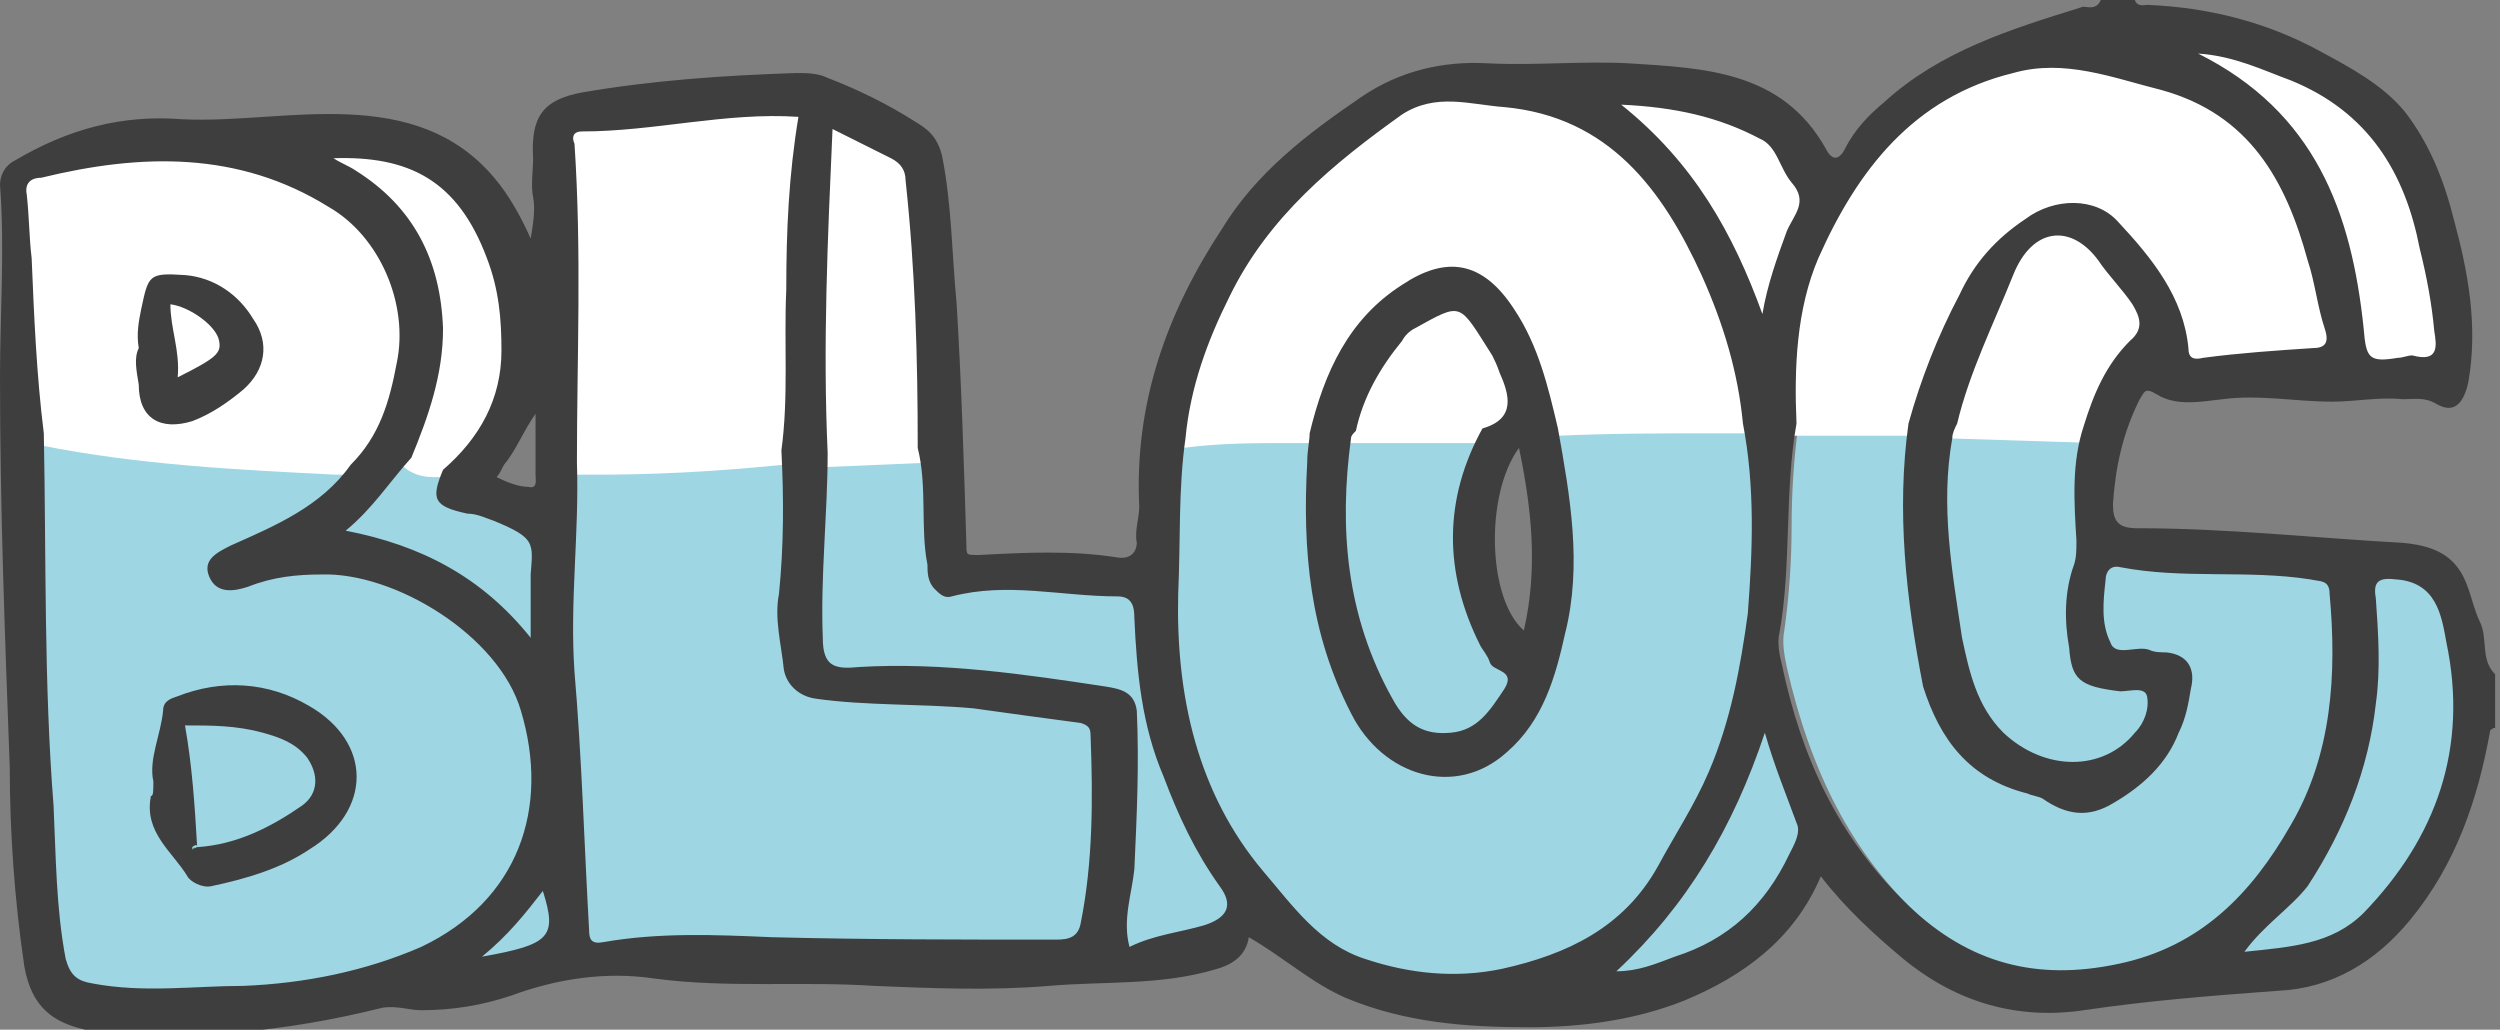
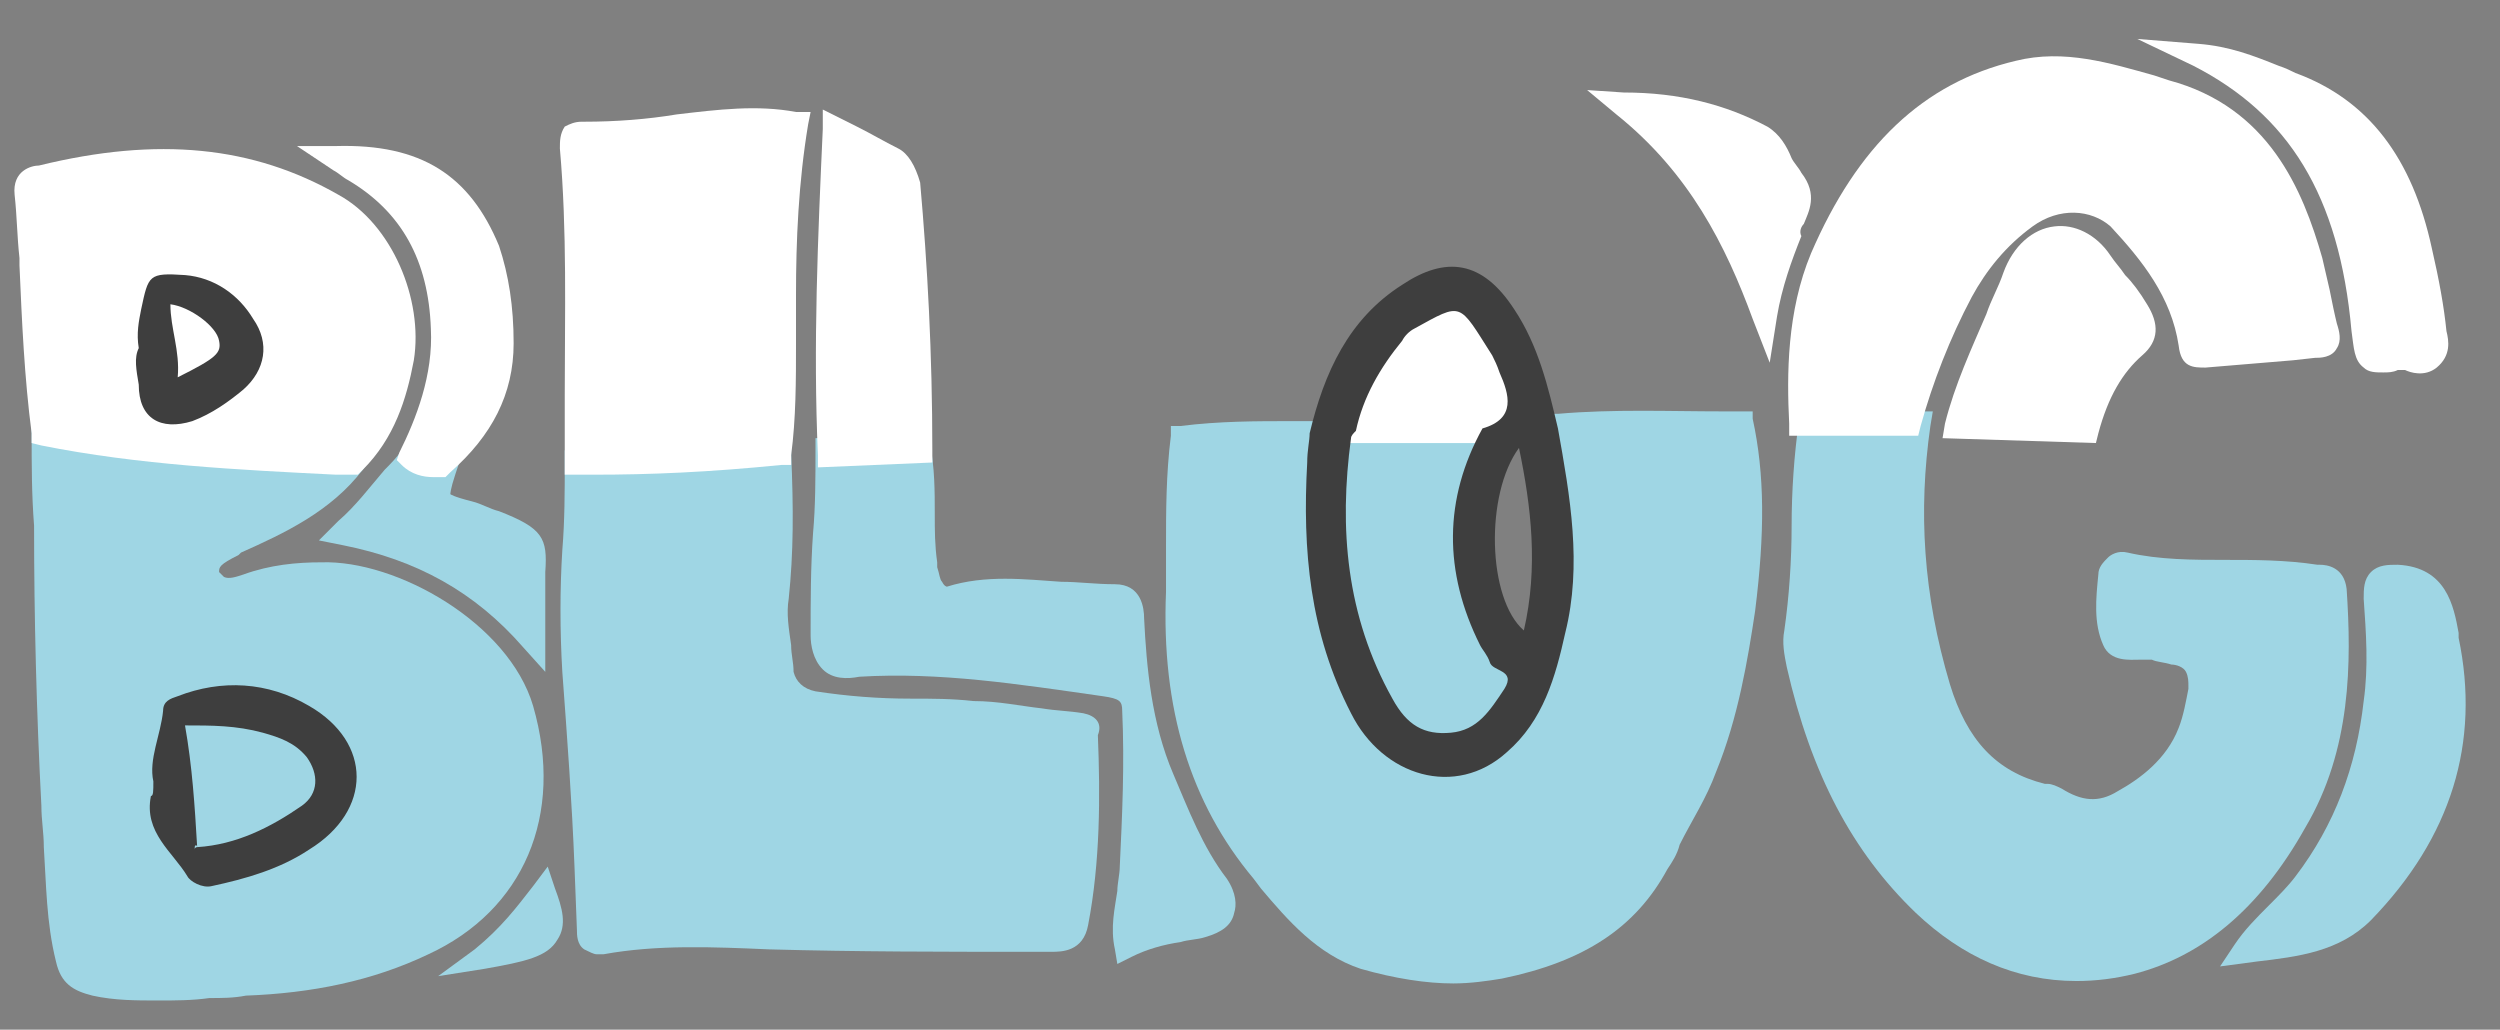
<svg xmlns="http://www.w3.org/2000/svg" version="1.1" id="レイヤー_1" x="0px" y="0px" viewBox="0 0 102.7 42.3" style="enable-background:new 0 0 102.7 42.3;" xml:space="preserve">
  <rect x="0" y="0" width="102.7" height="42.3" fill="#808080" stroke="none" />
  <style type="text/css">
	.st0{fill:#9FD6E4;}
	.st1{fill:#FFFFFF;}
	.st2{fill:#3E3E3E;}
	.st3{fill:#9ED5E3;}
</style>
  <g>
    <g>
      <path class="st0" d="M68.5,35.7c0.2-0.3,0.4-0.6,0.5-1c0.5-1,1.1-1.9,1.5-3c0.9-2.2,1.3-4.6,1.6-6.6c0.4-3.2,0.4-5.6-0.1-7.9    L72,16.9l-1.2,0c-2.2,0-4.5-0.1-6.8,0.1l-0.6,0l0.1,0.6c0.5,2.8,0.9,5.5,0.3,8.2c-0.4,1.8-0.9,3.5-2.2,4.6c-0.8,0.7-1.8,1-2.8,0.8    c-1.2-0.2-2.2-1.1-2.9-2.3c-1.4-2.8-2-5.9-1.7-10c0-0.2,0.1-0.5,0.1-0.7l0.1-0.9l-1.3,0c-1.5,0-3,0-4.6,0.2l-0.4,0l0,0.4    c-0.2,1.6-0.2,3.1-0.2,4.6c0,0.6,0,1.2,0,1.8c-0.2,4.8,1,8.7,3.6,11.8l0.3,0.4c1.1,1.3,2.3,2.7,4.1,3.3c1.4,0.4,2.7,0.6,3.8,0.6    c0.7,0,1.4-0.1,2-0.2C65.1,39.5,67.2,38.1,68.5,35.7z" />
      <path class="st0" d="M21.9,29c-1-3.4-5.6-6-8.7-5.9c-1,0-2.1,0.1-3.2,0.5c-0.3,0.1-0.6,0.2-0.8,0.1c0,0-0.1-0.1-0.2-0.2    C9,23.3,9,23.2,9.8,22.8l0.1-0.1c1.8-0.8,3.7-1.7,5-3.4l0.5-0.7l-1.6-0.1c-3.9-0.2-8-0.4-11.9-1.2l-0.6-0.1l0,0.6    c0,1.3,0,2.5,0.1,3.8c0,3.8,0.1,7.7,0.3,11.5c0,0.6,0.1,1.1,0.1,1.7c0.1,1.5,0.1,3.1,0.5,4.7c0.2,0.9,0.7,1.2,1.5,1.4    c0.9,0.2,1.8,0.2,2.7,0.2c0.7,0,1.4,0,2.1-0.1c0.5,0,1,0,1.5-0.1c2.7-0.1,5.2-0.6,7.5-1.7C21.5,37.4,23.2,33.5,21.9,29z M6.8,32.4    c0-0.1,0-0.2,0-0.3l0-0.1c-0.1-0.5,0-1,0.2-1.5c0-0.2,0.1-0.4,0.1-0.6l0,0c0.3,1.4,0.4,2.8,0.5,4.4l-0.2,0l0.4,0.9    c-0.1-0.1-0.1-0.2-0.2-0.3c-0.5-0.6-0.9-1.2-0.8-2C6.8,32.8,6.8,32.6,6.8,32.4z M8.6,35.2c1.3-0.2,2.6-0.7,4-1.7    c0.4-0.3,0.6-0.7,0.7-1.2c0.1-0.5-0.1-1.1-0.5-1.5c-0.6-0.7-1.4-1-2.1-1.2c-0.9-0.2-1.8-0.3-2.7-0.3l-1.1-0.1c0,0,0,0,0,0    c0,0,0.1-0.1,0.3-0.1c0.7-0.3,1.5-0.5,2.2-0.5c1,0,1.9,0.3,2.8,0.8c1.1,0.6,1.7,1.5,1.7,2.4c0,1-0.6,1.9-1.7,2.7    c-1.1,0.7-2.4,1.1-3.8,1.5L8.6,35.2z" />
      <path class="st0" d="M44.5,29.3c-0.6-0.1-1.1-0.1-1.7-0.2c-0.9-0.1-1.8-0.3-2.8-0.3c-0.9-0.1-1.7-0.1-2.6-0.1    c-1.3,0-2.6-0.1-3.9-0.3c-0.5-0.1-0.8-0.4-0.9-0.8c0-0.4-0.1-0.7-0.1-1.1c-0.1-0.7-0.2-1.3-0.1-1.9c0.2-1.9,0.2-3.7,0.1-6l0-0.5    l-0.5,0c-3.3,0.3-5.9,0.4-8.3,0.4l-0.5,0l0,0.5c0,1.2,0,2.4-0.1,3.6c-0.1,1.6-0.1,3.3,0,5c0.2,2.7,0.4,5.4,0.5,8l0.1,2.6    c0,0.2,0,0.6,0.3,0.8c0.2,0.1,0.4,0.2,0.5,0.2c0.1,0,0.2,0,0.3,0c2.2-0.4,4.5-0.3,6.8-0.2c3.6,0.1,7.2,0.1,10.7,0.1l0.9,0    c0.4,0,1.3,0,1.5-1.1c0.5-2.6,0.5-5.3,0.4-7.8C45.3,29.7,45,29.4,44.5,29.3z" />
      <path class="st0" d="M94.7,34c1.9-3.2,1.9-6.8,1.7-9.8c-0.1-0.9-0.8-1-1.1-1l-0.1,0c-1.3-0.2-2.6-0.2-3.8-0.2c-1.3,0-2.7,0-4-0.3    c-0.4-0.1-0.7,0.1-0.8,0.2c-0.2,0.2-0.4,0.4-0.4,0.7c-0.1,1-0.2,2,0.2,2.9c0.3,0.7,1.1,0.6,1.5,0.6c0.2,0,0.4,0,0.5,0    c0.2,0.1,0.5,0.1,0.8,0.2c0.2,0,0.5,0.1,0.6,0.3c0.1,0.2,0.1,0.4,0.1,0.6l0,0.1c-0.1,0.5-0.2,1.1-0.4,1.6    c-0.5,1.3-1.6,2.1-2.5,2.6c-0.8,0.5-1.5,0.4-2.3-0.1c-0.2-0.1-0.4-0.2-0.6-0.2l-0.1,0c-2-0.5-3.2-1.8-3.9-4.1    c-1.1-3.7-1.3-7.1-0.8-10.6l0.1-0.6l-5.4,0l-0.1,0.4c-0.2,1.4-0.3,2.9-0.3,4.3c0,1.4-0.1,2.9-0.3,4.3c-0.1,0.5,0,1,0.1,1.5    c1,4.4,2.7,7.6,5.3,10.1c1.9,1.8,4.1,2.8,6.6,2.8c0.8,0,1.6-0.1,2.4-0.3C90.4,39.3,92.8,37.4,94.7,34z" />
      <path class="st0" d="M48.2,31.8c-0.9-2.1-1.1-4.4-1.2-6.4c0-0.4-0.1-1.4-1.2-1.4c0,0,0,0,0,0c-0.8,0-1.5-0.1-2.2-0.1    c-1.5-0.1-3.1-0.3-4.7,0.2c0,0-0.1,0-0.2-0.2c-0.1-0.1-0.1-0.3-0.2-0.6l0-0.2c-0.1-0.7-0.1-1.3-0.1-2c0-0.9,0-1.9-0.2-2.9    l-0.1-0.4l-4.6,0.2l0,0.5c0,1.1,0,2.3-0.1,3.4c-0.1,1.4-0.1,2.8-0.1,4.2c0,0.4,0.1,1,0.5,1.4c0.4,0.4,1,0.4,1.5,0.3    c3.3-0.2,6.5,0.3,10,0.8c0.7,0.1,0.8,0.2,0.8,0.6c0.1,2.2,0,4.3-0.1,6.4c0,0.3-0.1,0.7-0.1,1c-0.1,0.7-0.3,1.5-0.1,2.4l0.1,0.6    l0.6-0.3c0.6-0.3,1.3-0.5,2-0.6c0.3-0.1,0.7-0.1,1-0.2c0.7-0.2,1.1-0.5,1.2-1c0.1-0.3,0.1-0.8-0.3-1.4    C49.4,34.8,48.8,33.2,48.2,31.8z" />
-       <path class="st0" d="M82,30.4c0.9,0.9,2.1,1.3,3.2,1.3c0.1,0,0.2,0,0.3,0c1.1-0.1,2-0.5,2.7-1.4c0.5-0.6,0.7-1.3,0.6-1.9    c-0.2-0.7-1-0.6-1.3-0.6c-0.1,0-0.2,0-0.3,0c-1.5-0.2-1.6-0.3-1.7-1.3c-0.2-1.2-0.1-2.2,0.2-3.1c0.2-0.4,0.1-0.8,0.1-1.2    c-0.1-1.4-0.2-3,0.3-4.5l0.2-0.6L80,16.9l-0.2,0.5c-0.1,0.2-0.1,0.3-0.1,0.5c-0.5,2.8-0.1,5.4,0.4,8.4    C80.4,27.9,80.8,29.3,82,30.4z" />
      <path class="st0" d="M101,26.2l0-0.2c-0.2-1.1-0.5-2.7-2.5-2.8c-0.4,0-0.8,0-1.1,0.3c-0.3,0.3-0.3,0.7-0.3,1.1    c0.1,1.4,0.2,2.8,0,4.2c-0.3,2.7-1.2,5.1-2.8,7.2c-0.3,0.4-0.7,0.8-1.1,1.2c-0.5,0.5-1,1-1.4,1.6l-0.6,0.9l1.5-0.2    c1.7-0.2,3.4-0.4,4.7-1.7C100.7,34.4,101.9,30.5,101,26.2z" />
-       <path class="st0" d="M74,33c-0.4-0.9-0.7-1.9-1-3l-0.4-1.7L72,30c-1.3,3.9-3.2,6.9-6,9.5l-0.9,0.8l1.2,0.1c0.1,0,0.1,0,0.2,0    c0.7,0,1.4-0.2,2-0.4c0.2-0.1,0.3-0.1,0.5-0.2c2.3-0.7,3.9-2.2,5-4.4l0.1-0.2c0.2-0.4,0.5-0.9,0.2-1.6L74,33z" />
      <path class="st0" d="M13.1,22.2l1,0.2c3,0.6,5.4,1.9,7.4,4.2l0.9,1v-1.3c0-0.3,0-0.7,0-1c0-0.6,0-1.1,0-1.6l0-0.2    c0.1-1.4-0.1-1.8-1.9-2.5c-0.4-0.1-0.7-0.3-1.1-0.4c-0.8-0.2-0.9-0.3-0.9-0.3c0,0,0-0.2,0.2-0.8l0.2-0.6l-0.6-0.1    c-0.1,0-0.3,0-0.4-0.1c-0.3,0-0.5-0.1-0.6-0.2l-0.4-0.4l-0.4,0.4c-0.2,0.3-0.5,0.6-0.7,0.8c-0.6,0.7-1.2,1.5-1.9,2.1L13.1,22.2z" />
      <path class="st0" d="M22.5,35.6l-0.6,0.8c-0.7,0.9-1.3,1.7-2.4,2.6L18,40.1l1.9-0.3c1.7-0.3,2.6-0.5,3-1.2    c0.4-0.6,0.2-1.3-0.1-2.1L22.5,35.6z" />
      <path class="st0" d="M59.4,30.6c0.1,0,0.2,0,0.3,0c1.3-0.1,2-1.1,2.5-2c0.2-0.3,0.3-0.6,0.2-0.8c-0.1-0.4-0.4-0.5-0.6-0.7    c-0.1,0-0.1-0.1-0.1,0c-0.1-0.2-0.2-0.4-0.3-0.5c-0.1-0.1-0.1-0.1-0.1-0.2c-1.4-2.9-1.4-5.7,0.1-8.4l0.4-0.7l-6,0l-0.3,0.1    l-0.1,0.2c-0.1,0.1-0.2,0.3-0.2,0.5c-0.6,4.4,0,7.9,1.7,11C57.4,30,58.2,30.6,59.4,30.6z" />
    </g>
    <g>
-       <path class="st1" d="M70.3,11.1c-1.6-3.3-3.8-6.8-8.5-7.2c-0.3,0-0.5-0.1-0.8-0.1c-1.2-0.2-2.5-0.4-3.7,0.5    c-2.8,2-5.6,4.2-7.3,7.6c-1.1,2.2-1.7,4.1-1.9,5.9L48,18.5l0.6-0.1c1.5-0.2,3-0.2,4.4-0.2l1.1,0l0.1-0.4c0.5-1.9,1.3-4.4,3.6-5.8    c1.7-1.1,2.8-0.8,3.9,0.8c1,1.5,1.4,3.1,1.8,4.7l0.1,0.4l0.4,0c2.2-0.1,4.5-0.1,6.7-0.1l1.4,0l0-0.5    C71.9,15.4,71.4,13.4,70.3,11.1z" />
      <path class="st1" d="M95.7,11.9c-0.1-0.4-0.2-0.9-0.3-1.3c-0.8-2.8-2.2-6.2-6.3-7.3l-0.6-0.2c-1.8-0.5-3.7-1.1-5.7-0.6    C79,3.4,76.3,6,74.4,10.4c-1,2.4-1,5-0.9,7l0,0.5l5.3,0l0.1-0.4c0.5-1.8,1.2-3.6,2.1-5.3c0.6-1.1,1.4-2.1,2.5-2.9    c1.1-0.8,2.4-0.7,3.2,0c1.3,1.4,2.5,2.9,2.8,4.9c0.1,0.9,0.6,0.9,1.1,0.9c1.2-0.1,2.4-0.2,3.6-0.3l0.9-0.1c0.2,0,0.7,0,0.9-0.4    c0.2-0.3,0.1-0.7,0-1C95.9,12.9,95.8,12.4,95.7,11.9z" />
      <path class="st1" d="M13.9,8C10.4,6,6.5,5.6,1.6,6.8C1.3,6.8,0.5,7,0.6,8c0.1,0.9,0.1,1.7,0.2,2.6l0,0.3c0.1,2.3,0.2,4.6,0.5,6.9    l0,0.4l0.4,0.1c4,0.8,8.1,1,12.1,1.2l0.9,0l0.2-0.2c1.3-1.3,1.8-2.9,2.1-4.5C17.4,12.3,16.1,9.2,13.9,8z M6.1,14.2    c-0.1-0.5,0-1,0.1-1.5c0-0.2,0.1-0.3,0.1-0.5l0,0.4c0,0.4,0.1,0.7,0.2,1.1c0.1,0.6,0.2,1.2,0.2,1.8l-0.1,0.9L7.5,16    c1.4-0.7,2.1-1,1.9-2C9.3,13,7.9,12.1,6.9,12l-0.5,0c0.1-0.2,0.2-0.3,0.5-0.3c0.1,0,0.3,0,0.6,0c1,0.1,1.8,0.6,2.5,1.5    c0.5,0.8,0.4,1.6-0.3,2.2c-0.7,0.6-1.3,1-2,1.2c-0.5,0.2-0.9,0.2-1.1,0c-0.3-0.2-0.4-0.7-0.4-1c0-0.2,0-0.3,0-0.5    c0-0.3-0.1-0.6,0-0.8l0-0.1L6.1,14.2z" />
      <path class="st1" d="M27.8,4.7C26.6,4.9,25.3,5,24,5c0,0-0.1,0-0.1,0c-0.3,0-0.5,0.1-0.7,0.2C23,5.5,23,5.8,23,6.1    c0.3,3.4,0.2,6.8,0.2,10.1c0,0.9,0,1.9,0,2.8v0.5l0.5,0c0.2,0,0.5,0,0.7,0c2.3,0,4.7-0.1,7.7-0.4l0.4,0l0-0.4    c0.2-1.5,0.2-3.1,0.2-4.6c0-0.7,0-1.4,0-2c0-2.2,0.1-4.6,0.5-7l0.1-0.5l-0.6,0C31.1,4.3,29.5,4.5,27.8,4.7z" />
      <path class="st1" d="M36.9,6.1c-0.6-0.3-1.1-0.6-1.7-0.9l-1.4-0.7l0,0.8c-0.2,4.4-0.4,8.9-0.2,13.4l0,0.5l4.7-0.2l0-0.5    c0-4-0.2-7.6-0.5-11C37.6,6.8,37.3,6.3,36.9,6.1z" />
      <path class="st1" d="M87.3,11.3c-0.2-0.3-0.4-0.5-0.6-0.8c-0.6-0.9-1.5-1.3-2.3-1.2c-0.9,0.1-1.7,0.8-2.1,1.9    c-0.2,0.6-0.5,1.1-0.7,1.7c-0.6,1.4-1.3,2.9-1.7,4.5l-0.1,0.6l6.3,0.2l0.1-0.4c0.4-1.5,1-2.5,1.8-3.2c0.7-0.6,0.7-1.3,0.2-2.1    C87.9,12,87.6,11.6,87.3,11.3z" />
      <path class="st1" d="M100.5,13.6c-0.1-1-0.3-2.1-0.6-3.4c-0.8-3.7-2.6-6.1-5.6-7.2c-0.2-0.1-0.4-0.2-0.7-0.3c-1-0.4-2-0.8-3.3-0.9    l-2.5-0.2l2.3,1.1c3.9,2,6,5.3,6.5,10.9c0.1,0.7,0.1,1.2,0.5,1.5c0.2,0.2,0.5,0.2,0.8,0.2c0.2,0,0.4,0,0.6-0.1c0.1,0,0.2,0,0.2,0    c0.1,0,0.1,0,0.1,0c0.2,0.1,0.8,0.3,1.3-0.1C100.7,14.6,100.6,14,100.5,13.6z" />
      <path class="st1" d="M13.8,6l-1.6,0l1.5,1c0.2,0.1,0.4,0.3,0.6,0.4c2.2,1.3,3.3,3.3,3.4,6.1c0.1,1.9-0.6,3.7-1.3,5.1l-0.1,0.3    l0.2,0.2c0.4,0.4,0.9,0.5,1.3,0.5c0.1,0,0.2,0,0.3,0l0.2,0l0.2-0.2c1.7-1.5,2.6-3.2,2.6-5.3c0-1.5-0.2-2.8-0.6-4    C19.3,7.2,17.3,5.9,13.8,6z" />
      <path class="st1" d="M74.1,9.2C74.3,8.7,74.7,8,74,7.1c-0.1-0.2-0.3-0.4-0.4-0.6c-0.2-0.5-0.5-1-1-1.3c-1.7-0.9-3.6-1.4-5.9-1.4    l-1.5-0.1l1.2,1c3,2.4,4.5,5.4,5.6,8.4l0.7,1.8l0.3-1.9c0.2-1.2,0.6-2.3,1-3.3C73.9,9.5,74,9.3,74.1,9.2z" />
      <path class="st1" d="M62,14.9c-0.1-0.2-0.1-0.4-0.3-0.6l-0.3-0.5c-1.2-1.9-1.4-1.9-3.4-0.9l-0.1,0.1c-0.3,0.2-0.5,0.4-0.7,0.6    c-1,1.1-1.6,2.5-2,4l-0.1,0.6l5.9,0l0.1,0c0.6-0.2,1-0.5,1.2-0.9c0.3-0.6,0.1-1.4-0.2-2.1L62,14.9z" />
    </g>
-     <path class="st2" d="M86.3,0c0.5,0,1,0,1.4,0c0.1,0.3,0.4,0.2,0.5,0.2c2.5,0.1,4.9,0.7,7.1,1.9c1.3,0.7,2.6,1.4,3.5,2.5   c1,1.3,1.6,2.8,2,4.4c0.6,2.2,1,4.4,0.6,6.7c-0.2,0.9-0.6,1.3-1.3,0.9c-0.5-0.3-0.9-0.2-1.4-0.2c-1-0.1-1.9,0.1-2.9,0.1   c-1.5,0-3-0.3-4.5-0.1c-0.9,0.1-1.9,0.3-2.7-0.2c-0.5-0.3-0.5-0.1-0.7,0.2c-0.7,1.4-1,2.8-1.1,4.3c0,0.7,0.2,1,1,1   c3.7,0,7.3,0.4,10.9,0.6c1.1,0.1,2,0.4,2.5,1.4c0.3,0.6,0.4,1.3,0.7,1.9c0.3,0.7,0,1.5,0.6,2.1c0,0.7,0,1.5,0,2.2   c-0.1,0-0.2,0.1-0.2,0.1c-0.5,2.8-1.4,5.5-3.3,7.8c-1.4,1.7-3.2,2.8-5.4,2.9c-2.7,0.2-5.3,0.4-8,0.8c-2.7,0.4-5.2-0.3-7.4-2.1   c-1.2-1-2.4-2.1-3.4-3.4c-1.1,2.6-3.2,4.1-5.6,5.1c-2,0.8-4.2,1.1-6.4,1.1c-2.6,0-5.1-0.2-7.5-1.2c-1.4-0.6-2.6-1.7-4-2.5   c-0.1,0.7-0.6,1.1-1.3,1.3c-2.3,0.7-4.6,0.5-6.9,0.7c-2.4,0.2-4.8,0.1-7.2,0c-3-0.2-6,0.1-9-0.3c-2-0.3-4,0-5.9,0.7   c-1.2,0.4-2.4,0.6-3.7,0.6c-0.5,0-1-0.2-1.6-0.1c-4,1-8.1,1.4-12.2,0.9C2.2,42,1.3,41.4,1,39.7c-0.4-2.7-0.6-5.5-0.6-8.2   C0.2,26.1,0,20.8,0,15.5c0-2.6,0.2-5.3,0-7.9c0-0.4,0.2-0.8,0.6-1C2.8,5.3,5,4.7,7.5,4.9C9.7,5,12,4.6,14.3,4.7   c2.3,0.1,4.4,0.7,6,2.6c0.6,0.7,1.1,1.6,1.5,2.5c0.1-0.6,0.2-1.2,0.1-1.7c-0.1-0.5,0-1.1,0-1.6c-0.1-1.7,0.4-2.4,2-2.7   c2.9-0.5,5.8-0.7,8.8-0.8c0.4,0,0.9,0,1.3,0.2c1.3,0.5,2.5,1.1,3.6,1.8c0.5,0.3,0.9,0.6,1.1,1.4c0.4,2,0.4,4,0.6,6.1   c0.2,3.3,0.3,6.6,0.4,9.9c0,0.4,0,0.4,0.5,0.4c1.9-0.1,3.8-0.2,5.7,0.1c0.6,0.1,0.8-0.3,0.8-0.6c-0.1-0.5,0.1-1,0.1-1.5   c-0.2-4.2,1.1-7.9,3.4-11.4c1.4-2.3,3.5-3.9,5.7-5.4c1.6-1.1,3.4-1.5,5.2-1.4c1.9,0.1,3.9-0.1,5.8,0c3.1,0.2,6.3,0.3,8.1,3.5   c0.3,0.6,0.6,0.4,0.8,0c0.4-0.8,1-1.4,1.6-1.9c2.3-2.1,5.2-3,8.1-3.9C85.6,0.2,86.1,0.5,86.3,0z M16.9,18.8c-0.9,1-1.6,2.1-2.7,3   c3.1,0.6,5.6,1.9,7.6,4.4c0-1.1,0-1.8,0-2.6c0.1-1.3,0.2-1.5-1.5-2.2c-0.3-0.1-0.7-0.3-1.1-0.3c-1.4-0.3-1.5-0.6-1-1.8   c1.5-1.3,2.4-2.9,2.4-4.9c0-1.3-0.1-2.5-0.6-3.8c-1.2-3.2-3.2-4.2-6.3-4.1C14,6.7,14.3,6.8,14.6,7c2.4,1.5,3.5,3.7,3.6,6.5   C18.2,15.4,17.6,17.1,16.9,18.8z M80.4,17.4c-0.1,0.2-0.2,0.4-0.2,0.6c-0.5,2.8,0,5.5,0.4,8.2c0.3,1.4,0.6,2.8,1.7,3.9   c1.7,1.6,4.1,1.6,5.4,0c0.4-0.4,0.6-1,0.5-1.5c-0.1-0.4-0.7-0.2-1.1-0.2c-1.7-0.2-2-0.5-2.1-1.8c-0.2-1.1-0.2-2.3,0.2-3.4   c0.1-0.3,0.1-0.6,0.1-1c-0.1-1.6-0.2-3.2,0.3-4.7c0.4-1.3,0.9-2.5,1.9-3.5c0.6-0.5,0.4-1,0.1-1.5c-0.4-0.6-1-1.2-1.4-1.8   c-1.1-1.5-2.7-1.4-3.5,0.6C81.9,13.3,80.9,15.3,80.4,17.4z M37.7,18.4c0-3.7-0.1-7.3-0.5-11c0-0.4-0.2-0.7-0.6-0.9   c-0.8-0.4-1.6-0.8-2.4-1.2C34,9.8,33.8,14.2,34,18.6c0,2.5-0.3,5.1-0.2,7.6c0,1.2,0.5,1.3,1.5,1.2c3.4-0.2,6.8,0.3,10.1,0.8   c0.6,0.1,1.2,0.2,1.3,1c0.1,2.2,0,4.3-0.1,6.5c-0.1,1-0.5,2.1-0.2,3.2c1-0.5,2.1-0.6,3.1-0.9c0.9-0.3,1.2-0.8,0.6-1.6   c-1-1.4-1.7-2.9-2.3-4.5c-0.9-2.1-1.1-4.3-1.2-6.5c0-0.5-0.1-0.9-0.7-0.9c-2.3,0-4.5-0.6-6.8,0c-0.3,0.1-0.5-0.1-0.7-0.3   c-0.3-0.3-0.3-0.7-0.3-1C37.8,21.7,38.1,20,37.7,18.4z M78.4,17.4c0.5-1.8,1.2-3.6,2.1-5.3c0.6-1.3,1.5-2.3,2.7-3.1   c1.2-0.9,2.9-0.9,3.8,0.1c1.4,1.5,2.7,3.1,2.9,5.2c0,0.4,0.2,0.5,0.6,0.4c1.5-0.2,3-0.3,4.5-0.4c0.5,0,0.7-0.2,0.5-0.8   c-0.3-0.9-0.4-1.9-0.7-2.8c-0.9-3.3-2.4-6-6-7c-2-0.5-4-1.3-6.1-0.7c-4.1,1-6.4,4-8,7.6c-0.9,2.1-1,4.5-0.9,6.8   c-0.5,2.8-0.2,5.8-0.7,8.6c-0.1,0.4,0,0.9,0.1,1.3c0.8,3.8,2.3,7.1,5.2,9.9c2.5,2.4,5.3,3.1,8.6,2.4c3.4-0.7,5.5-2.9,7.1-5.7   c1.7-2.9,1.9-6.2,1.6-9.5c0-0.6-0.4-0.5-0.8-0.6c-2.6-0.4-5.2,0-7.8-0.5c-0.4-0.1-0.6,0.2-0.6,0.5c-0.1,0.9-0.2,1.8,0.2,2.6   c0.2,0.6,1.1,0.1,1.6,0.3c0.2,0.1,0.5,0.1,0.7,0.1c0.9,0.1,1.2,0.7,1,1.5c-0.1,0.6-0.2,1.2-0.5,1.8c-0.5,1.3-1.5,2.2-2.7,2.9   c-1,0.6-1.9,0.5-2.9-0.2c-0.2-0.1-0.4-0.1-0.6-0.2c-2.4-0.6-3.6-2.2-4.3-4.4C78.3,24.6,77.9,21,78.4,17.4z M23.7,19   c0.1,2.9-0.3,5.7-0.1,8.6c0.3,3.5,0.4,7.1,0.6,10.6c0,0.4,0.1,0.6,0.6,0.5c2.3-0.4,4.6-0.3,6.9-0.2c3.9,0.1,7.8,0.1,11.7,0.1   c0.5,0,0.9-0.1,1-0.7c0.5-2.5,0.5-5.1,0.4-7.7c0-0.3-0.1-0.4-0.4-0.5c-1.5-0.2-3-0.4-4.4-0.6c-2.2-0.2-4.4-0.1-6.5-0.4   c-0.7-0.1-1.2-0.6-1.3-1.2c-0.1-1-0.4-2.1-0.2-3.1c0.2-2,0.2-3.9,0.1-5.9c0.3-2.2,0.1-4.4,0.2-6.6c0-2.4,0.1-4.7,0.5-7.1   c-3-0.2-5.9,0.6-8.9,0.6c-0.4,0-0.4,0.3-0.3,0.5C23.9,10.4,23.7,14.7,23.7,19z M1.8,17.8C1.9,22.9,1.8,28,2.2,33.1   c0.1,2.1,0.1,4.2,0.5,6.3c0.2,0.7,0.5,0.9,1.1,1c2.1,0.4,4.2,0.1,6.2,0.1c2.5-0.1,5-0.6,7.3-1.6c4-1.9,5.3-5.7,4.1-9.7   c-0.9-3.1-5.2-5.7-8.2-5.6c-1,0-2,0.1-3,0.5c-0.6,0.2-1.3,0.3-1.6-0.4c-0.3-0.7,0.3-1,0.9-1.3c1.8-0.8,3.7-1.6,4.9-3.3   c1.2-1.2,1.6-2.6,1.9-4.2c0.5-2.4-0.7-5.2-2.8-6.4C9.8,6.2,5.8,6.3,1.7,7.3C1.3,7.3,1,7.5,1.1,8c0.1,0.9,0.1,1.8,0.2,2.6   C1.4,13,1.5,15.4,1.8,17.8z M71.6,17.4c-0.2-2.1-0.8-4.1-1.7-6.1c-1.6-3.5-3.8-6.5-8.1-6.9c-1.4-0.1-2.8-0.6-4.2,0.3   c-2.8,2-5.5,4.2-7.1,7.5c-0.9,1.8-1.6,3.7-1.8,5.8c-0.3,2.1-0.2,4.2-0.3,6.4c-0.1,4.2,0.8,8.2,3.5,11.4c1.2,1.4,2.3,3,4.2,3.6   c1.8,0.6,3.7,0.8,5.6,0.4c2.7-0.6,5-1.7,6.4-4.2c0.7-1.3,1.5-2.5,2.1-3.9c0.9-2.1,1.3-4.3,1.6-6.5C72,22.6,72.1,20,71.6,17.4z    M92.2,39.1c1.9-0.2,3.6-0.3,4.9-1.6c3-3.1,4.3-6.8,3.4-11.1c-0.2-1.1-0.4-2.5-2.1-2.6c-0.8-0.1-0.9,0.2-0.8,0.8   c0.1,1.4,0.2,2.9,0,4.3c-0.3,2.7-1.3,5.2-2.8,7.5C94.1,37.3,93,38,92.2,39.1z M90.3,2.2c4.8,2.4,6.3,6.5,6.8,11.3   c0.1,1.2,0.2,1.4,1.4,1.2c0.2,0,0.4-0.1,0.6-0.1c1.1,0.3,1-0.4,0.9-1c-0.1-1.1-0.3-2.2-0.6-3.4c-0.6-3.1-2.1-5.6-5.3-6.9   C93,2.9,91.8,2.3,90.3,2.2z M72.4,12.9c0.2-1.2,0.6-2.3,1-3.4c0.3-0.7,0.9-1.2,0.2-2C73.1,6.9,73,6,72.3,5.7   c-1.7-0.9-3.5-1.3-5.7-1.4C69.6,6.7,71.2,9.6,72.4,12.9z M66.4,39.9c0.9,0,1.6-0.3,2.4-0.6c2.2-0.7,3.7-2.1,4.7-4.2   c0.2-0.4,0.5-0.9,0.3-1.3c-0.4-1.1-0.9-2.3-1.3-3.7C71.2,34,69.3,37.2,66.4,39.9z M22,17c-0.5,0.7-0.8,1.5-1.3,2.1   c-0.1,0.2-0.2,0.4-0.3,0.5c0.4,0.2,0.9,0.4,1.3,0.4c0.4,0.1,0.3-0.3,0.3-0.5C22,18.7,22,17.9,22,17z M19.8,39.3   c2.8-0.5,3.1-0.8,2.5-2.7C21.6,37.5,20.9,38.4,19.8,39.3z" />
    <path class="st2" d="M53.8,17.8c0.6-2.5,1.6-4.7,3.8-6.1c1.8-1.2,3.3-1,4.6,1c1,1.5,1.4,3.2,1.8,4.9c0.5,2.8,1,5.6,0.3,8.4   c-0.4,1.8-0.9,3.6-2.4,4.9c-2.1,1.9-5.1,1-6.4-1.6c-1.7-3.3-2-6.7-1.8-10.3C53.7,18.5,53.8,18.1,53.8,17.8z M60.9,17.6   c1.4-0.4,1.1-1.4,0.7-2.3c-0.1-0.3-0.2-0.5-0.3-0.7c-1.4-2.2-1.2-2.2-3.2-1.1c-0.2,0.1-0.4,0.3-0.5,0.5c-0.9,1.1-1.6,2.3-1.9,3.7   c-0.1,0.1-0.2,0.2-0.2,0.3c-0.5,3.7-0.2,7.3,1.7,10.7c0.6,1.1,1.3,1.5,2.4,1.4c1.1-0.1,1.6-0.9,2.2-1.8c0.5-0.8-0.5-0.7-0.6-1.1   c-0.1-0.3-0.3-0.5-0.4-0.7C59.3,23.5,59.3,20.5,60.9,17.6z M62.4,18.4c-1.4,1.9-1.3,6.2,0.2,7.5C63.2,23.3,62.9,20.8,62.4,18.4z" />
    <path class="st2" d="M6.3,32.1c-0.2-0.9,0.3-1.9,0.4-2.9c0-0.4,0.3-0.5,0.6-0.6C9.1,27.9,11,28,12.7,29c2.6,1.5,2.6,4.3,0,5.9   c-1.2,0.8-2.6,1.2-4,1.5c-0.4,0.1-0.9-0.2-1-0.4c-0.6-1-1.8-1.8-1.5-3.3C6.3,32.7,6.3,32.5,6.3,32.1z M8.1,34.8   c1.6-0.1,3-0.8,4.3-1.7c0.7-0.5,0.7-1.3,0.2-2c-0.5-0.6-1.1-0.8-1.8-1c-1.1-0.3-2.1-0.3-3.2-0.3C7.9,31.5,8,33.1,8.1,34.8   c0-0.1-0.1-0.1-0.1,0c0,0,0,0.1,0,0.1C8,34.8,8.1,34.8,8.1,34.8z" />
    <path class="st2" d="M5.7,14.3c-0.1-0.6,0-1.1,0.1-1.6c0.3-1.4,0.3-1.5,1.8-1.4c1.2,0.1,2.2,0.8,2.8,1.8c0.7,1,0.5,2.1-0.4,2.9   c-0.6,0.5-1.3,1-2.1,1.3c-1.3,0.4-2.2-0.1-2.2-1.5C5.6,15.2,5.5,14.7,5.7,14.3z M7.3,15.5c1.6-0.8,1.8-1,1.7-1.5   c-0.1-0.6-1.2-1.4-2-1.5C7,13.5,7.4,14.4,7.3,15.5z" />
-     <path class="st3" d="M8.1,34.8c-0.1,0-0.1,0-0.2,0.1c0,0,0-0.1,0-0.1C8,34.7,8.1,34.7,8.1,34.8C8.1,34.8,8.1,34.8,8.1,34.8z" />
  </g>
</svg>